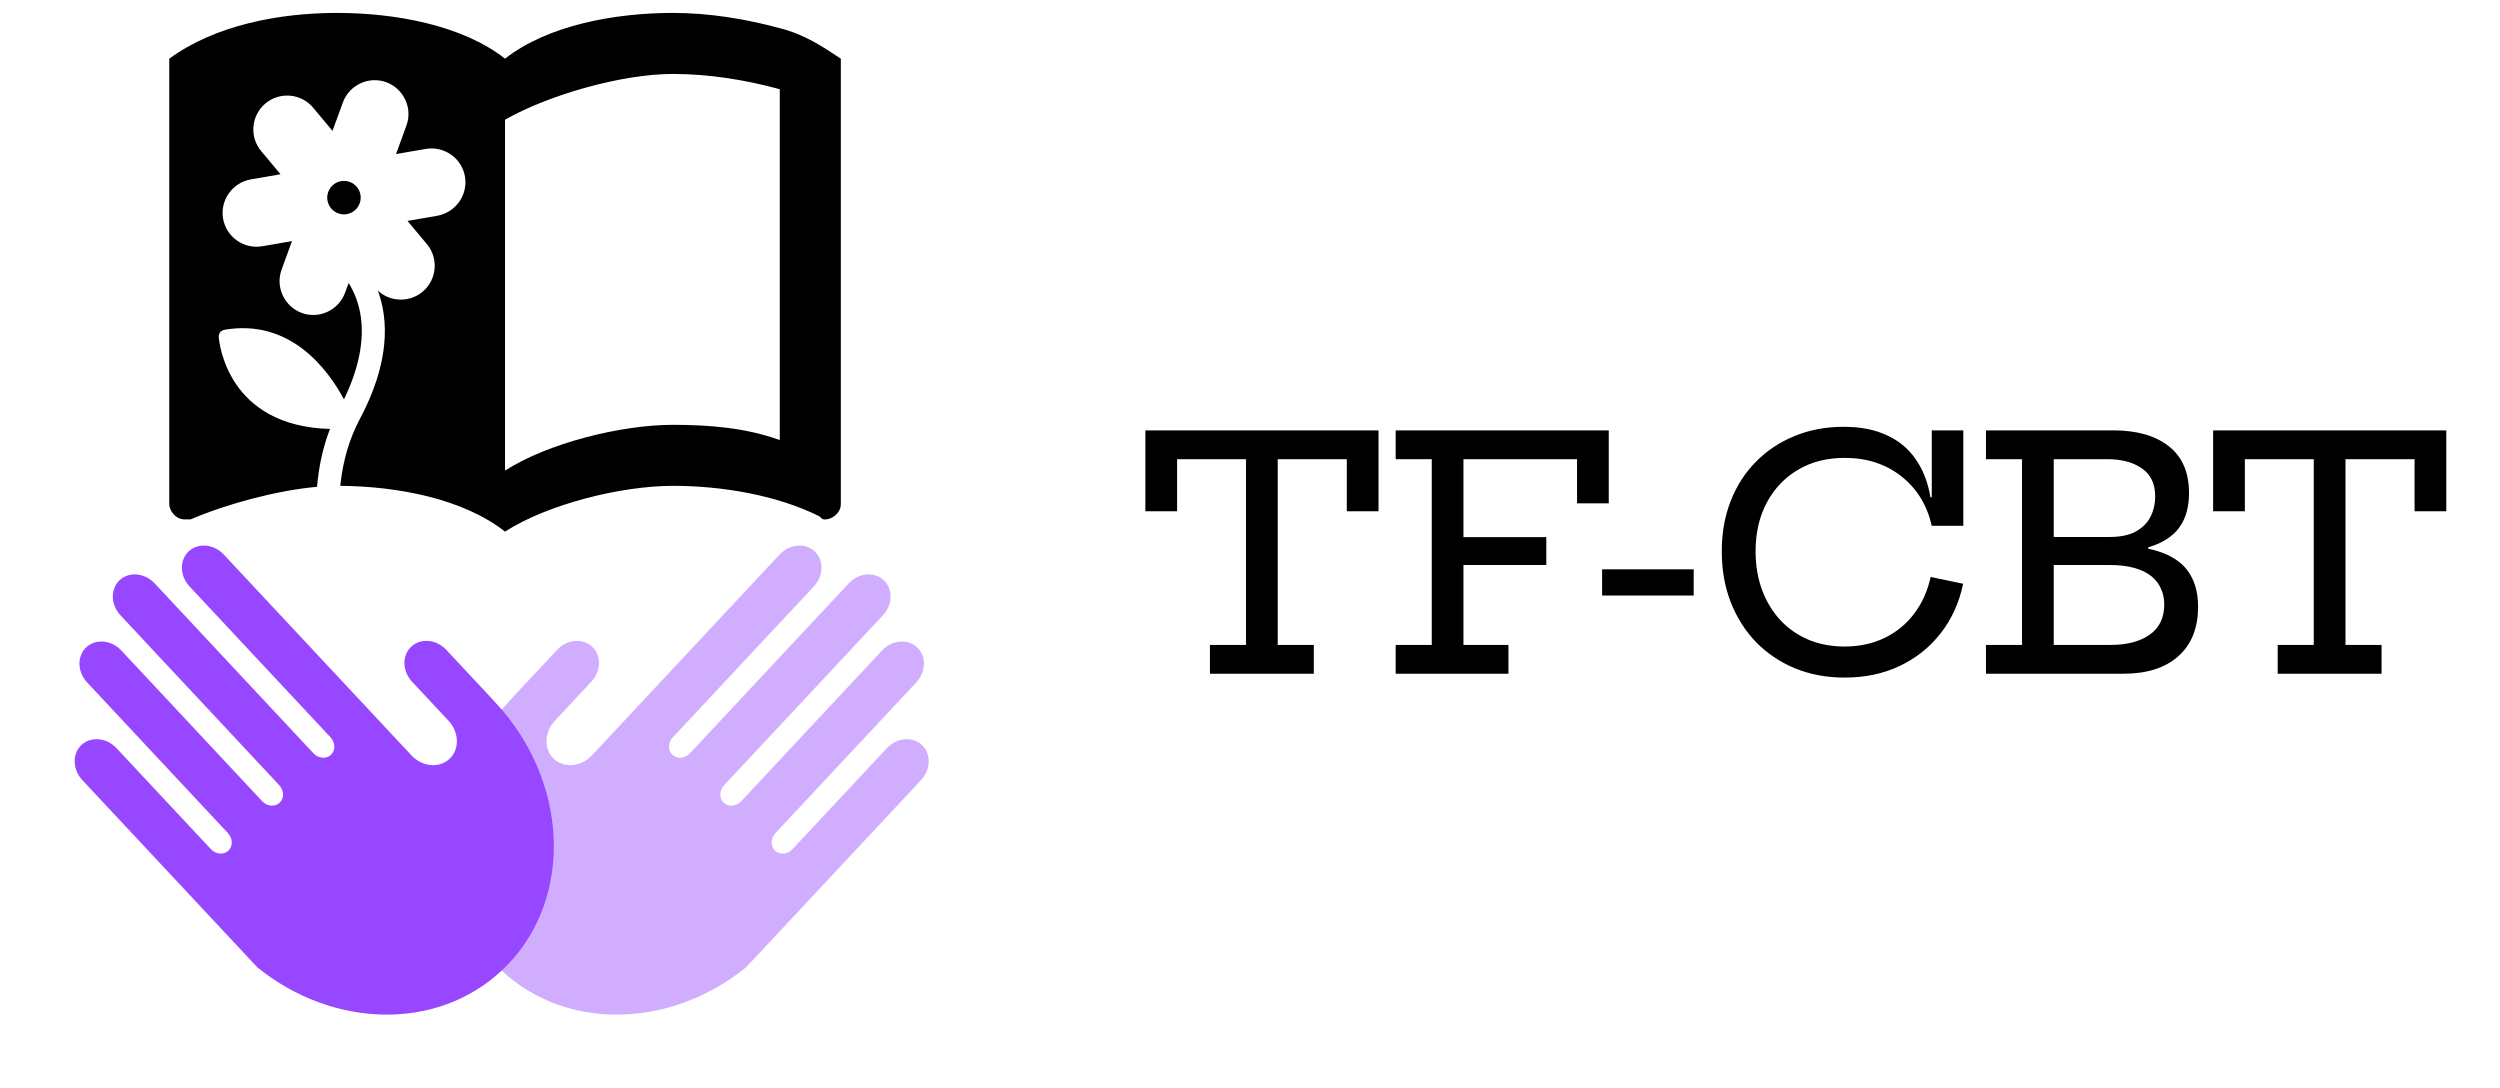
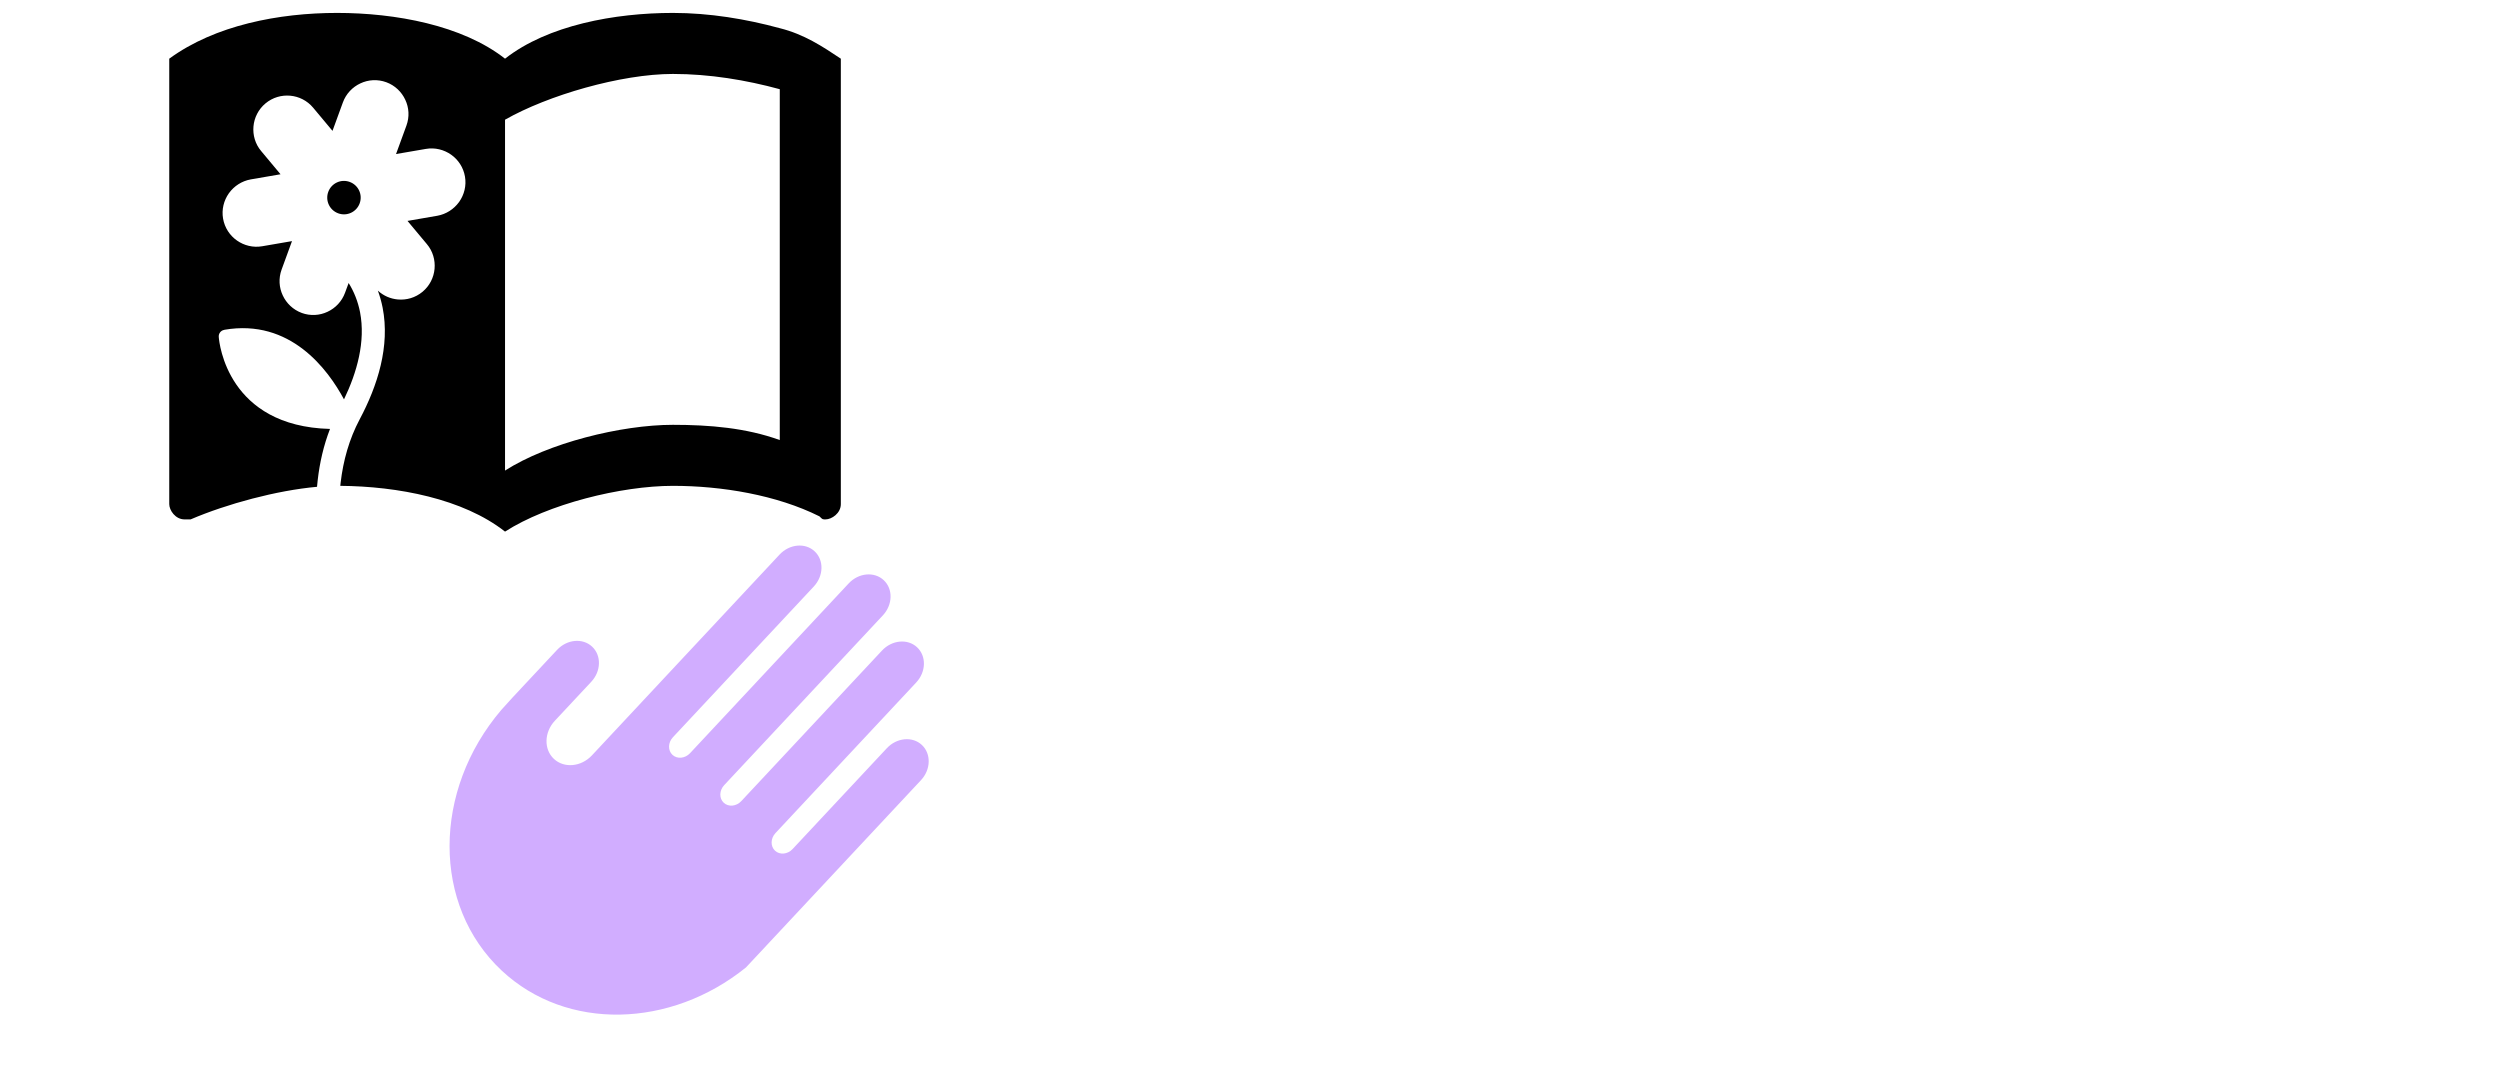
<svg xmlns="http://www.w3.org/2000/svg" width="154" height="67" viewBox="0 0 154 67" fill="none">
  <path d="M56.787 45.889C56.206 45.346 55.24 45.436 54.629 46.09L48.822 52.303C48.516 52.631 48.033 52.675 47.742 52.403C47.451 52.131 47.463 51.646 47.768 51.319L56.438 42.042C57.05 41.387 57.075 40.417 56.492 39.872C55.912 39.33 54.944 39.419 54.331 40.074L45.662 49.35C45.356 49.678 44.873 49.721 44.583 49.45C44.292 49.179 44.303 48.694 44.609 48.366L54.385 37.906C54.996 37.252 55.021 36.283 54.438 35.739C53.856 35.195 52.891 35.284 52.279 35.938L42.504 46.399C42.198 46.726 41.714 46.77 41.424 46.499C41.133 46.227 41.146 45.742 41.451 45.415L50.129 36.13C50.74 35.476 50.764 34.505 50.182 33.962C49.6 33.418 48.633 33.508 48.022 34.161L36.463 46.531C35.799 47.241 34.751 47.337 34.121 46.748C33.491 46.16 33.516 45.107 34.18 44.397L36.421 41.999C37.032 41.346 37.056 40.376 36.474 39.833C35.892 39.289 34.927 39.378 34.316 40.032L31.58 42.959L30.886 43.725C26.643 48.699 26.608 55.773 30.906 59.789C34.912 63.533 41.314 63.338 45.952 59.594L56.734 48.057C57.345 47.403 57.368 46.432 56.787 45.889Z" fill="#D1ADFF" />
-   <path d="M5.021 45.889C5.603 45.346 6.569 45.436 7.18 46.09L12.987 52.303C13.293 52.631 13.775 52.675 14.067 52.403C14.358 52.131 14.346 51.646 14.04 51.319L5.371 42.042C4.758 41.387 4.734 40.417 5.317 39.872C5.897 39.33 6.865 39.419 7.477 40.074L16.146 49.35C16.452 49.678 16.935 49.721 17.226 49.45C17.516 49.179 17.505 48.694 17.199 48.366L7.424 37.906C6.812 37.252 6.788 36.283 7.37 35.739C7.952 35.195 8.918 35.284 9.529 35.938L19.305 46.399C19.611 46.726 20.094 46.77 20.384 46.499C20.675 46.227 20.663 45.742 20.357 45.415L11.68 36.13C11.069 35.476 11.045 34.505 11.626 33.962C12.209 33.418 13.175 33.508 13.786 34.161L25.346 46.531C26.009 47.241 27.057 47.337 27.688 46.748C28.317 46.16 28.292 45.107 27.628 44.397L25.387 41.999C24.777 41.346 24.753 40.376 25.334 39.833C25.916 39.289 26.882 39.378 27.493 40.032L30.228 42.959L30.922 43.725C35.165 48.699 35.201 55.773 30.903 59.789C26.896 63.533 20.495 63.338 15.857 59.594L5.075 48.057C4.464 47.403 4.44 46.432 5.021 45.889Z" fill="#9747FF" />
  <path fill-rule="evenodd" clip-rule="evenodd" d="M41.453 0.796C43.709 0.796 45.965 1.172 48.034 1.736C49.538 2.111 50.666 2.863 51.795 3.615V31.055C51.795 31.619 51.23 31.995 50.854 31.995C50.775 31.995 50.728 31.995 50.688 31.981C50.632 31.961 50.586 31.915 50.478 31.807C47.846 30.492 44.461 29.928 41.453 29.928C38.256 29.928 33.743 31.055 31.11 32.747C28.526 30.717 24.49 29.955 20.963 29.928C20.969 29.864 20.976 29.8 20.983 29.736C21.141 28.371 21.51 27.049 22.154 25.834C23.263 23.752 24.034 21.324 23.57 18.952C23.497 18.586 23.399 18.237 23.276 17.902L23.277 17.903C23.623 18.225 24.058 18.407 24.507 18.447C25.038 18.495 25.586 18.342 26.03 17.972C26.473 17.602 26.722 17.089 26.769 16.558C26.817 16.027 26.665 15.472 26.294 15.035L25.102 13.608L26.938 13.291C27.488 13.192 27.956 12.883 28.267 12.459C28.271 12.454 28.274 12.45 28.278 12.445L28.278 12.445C28.281 12.441 28.284 12.437 28.288 12.431C28.595 11.995 28.74 11.438 28.642 10.876C28.544 10.308 28.224 9.834 27.788 9.527C27.352 9.22 26.794 9.075 26.232 9.173L24.396 9.489L25.035 7.739C25.233 7.198 25.195 6.63 24.965 6.146C24.741 5.662 24.331 5.262 23.795 5.065C23.254 4.868 22.686 4.906 22.201 5.136C21.718 5.36 21.318 5.77 21.121 6.311L20.482 8.061L19.29 6.634C18.92 6.191 18.407 5.943 17.876 5.895C17.346 5.847 16.797 6 16.353 6.37C15.916 6.735 15.661 7.253 15.614 7.784C15.566 8.315 15.718 8.87 16.089 9.307L17.281 10.735L15.445 11.051C14.895 11.15 14.427 11.459 14.116 11.883C14.112 11.888 14.109 11.893 14.105 11.897L14.105 11.897C14.102 11.901 14.099 11.905 14.095 11.911C13.788 12.347 13.643 12.905 13.741 13.466C13.839 14.034 14.159 14.509 14.595 14.815C15.031 15.122 15.589 15.268 16.151 15.169L17.987 14.853L17.348 16.603C17.15 17.144 17.189 17.712 17.418 18.197C17.642 18.68 18.052 19.08 18.588 19.277L18.582 19.276C19.123 19.474 19.691 19.435 20.176 19.206C20.66 18.981 21.059 18.571 21.256 18.03L21.476 17.433C21.813 17.977 22.046 18.565 22.178 19.225C22.53 21.044 21.985 22.948 21.19 24.601C20.203 22.758 17.882 19.611 13.815 20.316L13.809 20.322C13.598 20.356 13.449 20.557 13.477 20.773C13.506 21.143 14.028 26.26 20.328 26.422C19.937 27.433 19.693 28.494 19.57 29.579C19.555 29.715 19.541 29.851 19.529 29.987C17.045 30.211 13.984 31.035 11.742 31.995H11.367C10.802 31.995 10.426 31.431 10.426 31.055V3.615C13.247 1.548 17.196 0.796 20.768 0.796C24.341 0.796 28.478 1.548 31.11 3.615C33.743 1.548 37.88 0.796 41.453 0.796ZM41.453 26.169C43.709 26.169 45.965 26.357 48.034 27.108V5.495C45.965 4.931 43.709 4.555 41.453 4.555C38.256 4.555 33.743 5.87 31.11 7.374V28.988C33.743 27.297 38.256 26.169 41.453 26.169ZM21.543 11.207C22.078 11.404 22.352 11.993 22.155 12.528C21.959 13.063 21.369 13.338 20.834 13.141C20.299 12.944 20.025 12.355 20.221 11.819C20.418 11.284 21.008 11.01 21.543 11.207Z" fill="black" />
-   <path d="M84.917 26.511V31.494H82.963V28.285H78.708V39.726H80.93V41.5H74.532V39.726H76.754V28.285H72.509V31.494H70.555V26.511H84.917ZM95.252 33.088V34.803H89.302V33.088H95.252ZM99.099 26.511V31.006H97.146V28.285H90.149V39.726H92.92V41.5H85.974V39.726H88.196V28.285H85.974V26.511H99.099ZM104.331 35.072V36.686H98.69V35.072H104.331ZM113.625 41.739C112.522 41.739 111.506 41.55 110.575 41.171C109.652 40.786 108.851 40.248 108.174 39.557C107.503 38.859 106.981 38.035 106.609 37.085C106.243 36.135 106.061 35.095 106.061 33.965C106.061 32.836 106.243 31.803 106.609 30.866C106.974 29.929 107.493 29.122 108.164 28.444C108.835 27.76 109.629 27.232 110.546 26.86C111.462 26.481 112.469 26.291 113.565 26.291C114.602 26.291 115.489 26.464 116.226 26.81C116.971 27.148 117.565 27.643 118.01 28.295C118.462 28.939 118.764 29.72 118.917 30.637H119.515L118.997 32.391C118.705 31.108 118.08 30.092 117.123 29.341C116.167 28.584 115.001 28.205 113.625 28.205C112.542 28.205 111.589 28.448 110.765 28.933C109.941 29.418 109.296 30.095 108.831 30.966C108.373 31.829 108.144 32.829 108.144 33.965C108.144 34.829 108.277 35.62 108.542 36.337C108.808 37.055 109.184 37.676 109.669 38.201C110.154 38.719 110.732 39.121 111.403 39.407C112.074 39.686 112.815 39.826 113.625 39.826C114.535 39.826 115.356 39.65 116.087 39.297C116.818 38.945 117.426 38.447 117.911 37.803C118.402 37.158 118.741 36.404 118.927 35.54L120.93 35.959C120.685 37.128 120.223 38.145 119.545 39.008C118.874 39.872 118.034 40.543 117.024 41.022C116.02 41.5 114.888 41.739 113.625 41.739ZM118.997 32.391V26.511H120.94V32.391H118.997ZM128.275 28.285V26.511H130.188C131.637 26.511 132.773 26.836 133.597 27.487C134.427 28.139 134.843 29.099 134.843 30.368C134.843 31.63 134.421 32.554 133.577 33.138C132.74 33.723 131.514 34.015 129.899 34.015H125.953V33.078H129.939C130.624 33.078 131.172 32.962 131.584 32.73C131.996 32.497 132.295 32.191 132.481 31.813C132.667 31.434 132.76 31.022 132.76 30.577C132.76 29.806 132.487 29.232 131.942 28.853C131.404 28.474 130.69 28.285 129.8 28.285H128.275ZM128.095 39.726H130.039C131.029 39.726 131.823 39.517 132.421 39.098C133.019 38.673 133.318 38.052 133.318 37.234C133.318 36.882 133.251 36.56 133.118 36.268C132.992 35.969 132.793 35.71 132.52 35.49C132.248 35.271 131.896 35.102 131.464 34.982C131.039 34.862 130.524 34.803 129.919 34.803H125.953V33.577H129.919C130.796 33.577 131.574 33.647 132.251 33.786C132.936 33.919 133.51 34.135 133.976 34.434C134.441 34.726 134.793 35.118 135.032 35.61C135.278 36.095 135.401 36.686 135.401 37.384C135.401 38.686 134.995 39.699 134.185 40.424C133.374 41.141 132.255 41.5 130.826 41.5H128.095V39.726ZM122.335 28.285V26.511H128.733V28.285H126.511V39.726H128.733V41.5H122.335V39.726H124.557V28.285H122.335ZM131.374 33.517H132.331V33.995H131.374V33.517ZM150.691 26.511V31.494H148.737V28.285H144.482V39.726H146.704V41.5H140.306V39.726H142.528V28.285H138.283V31.494H136.329V26.511H150.691Z" fill="black" />
</svg>